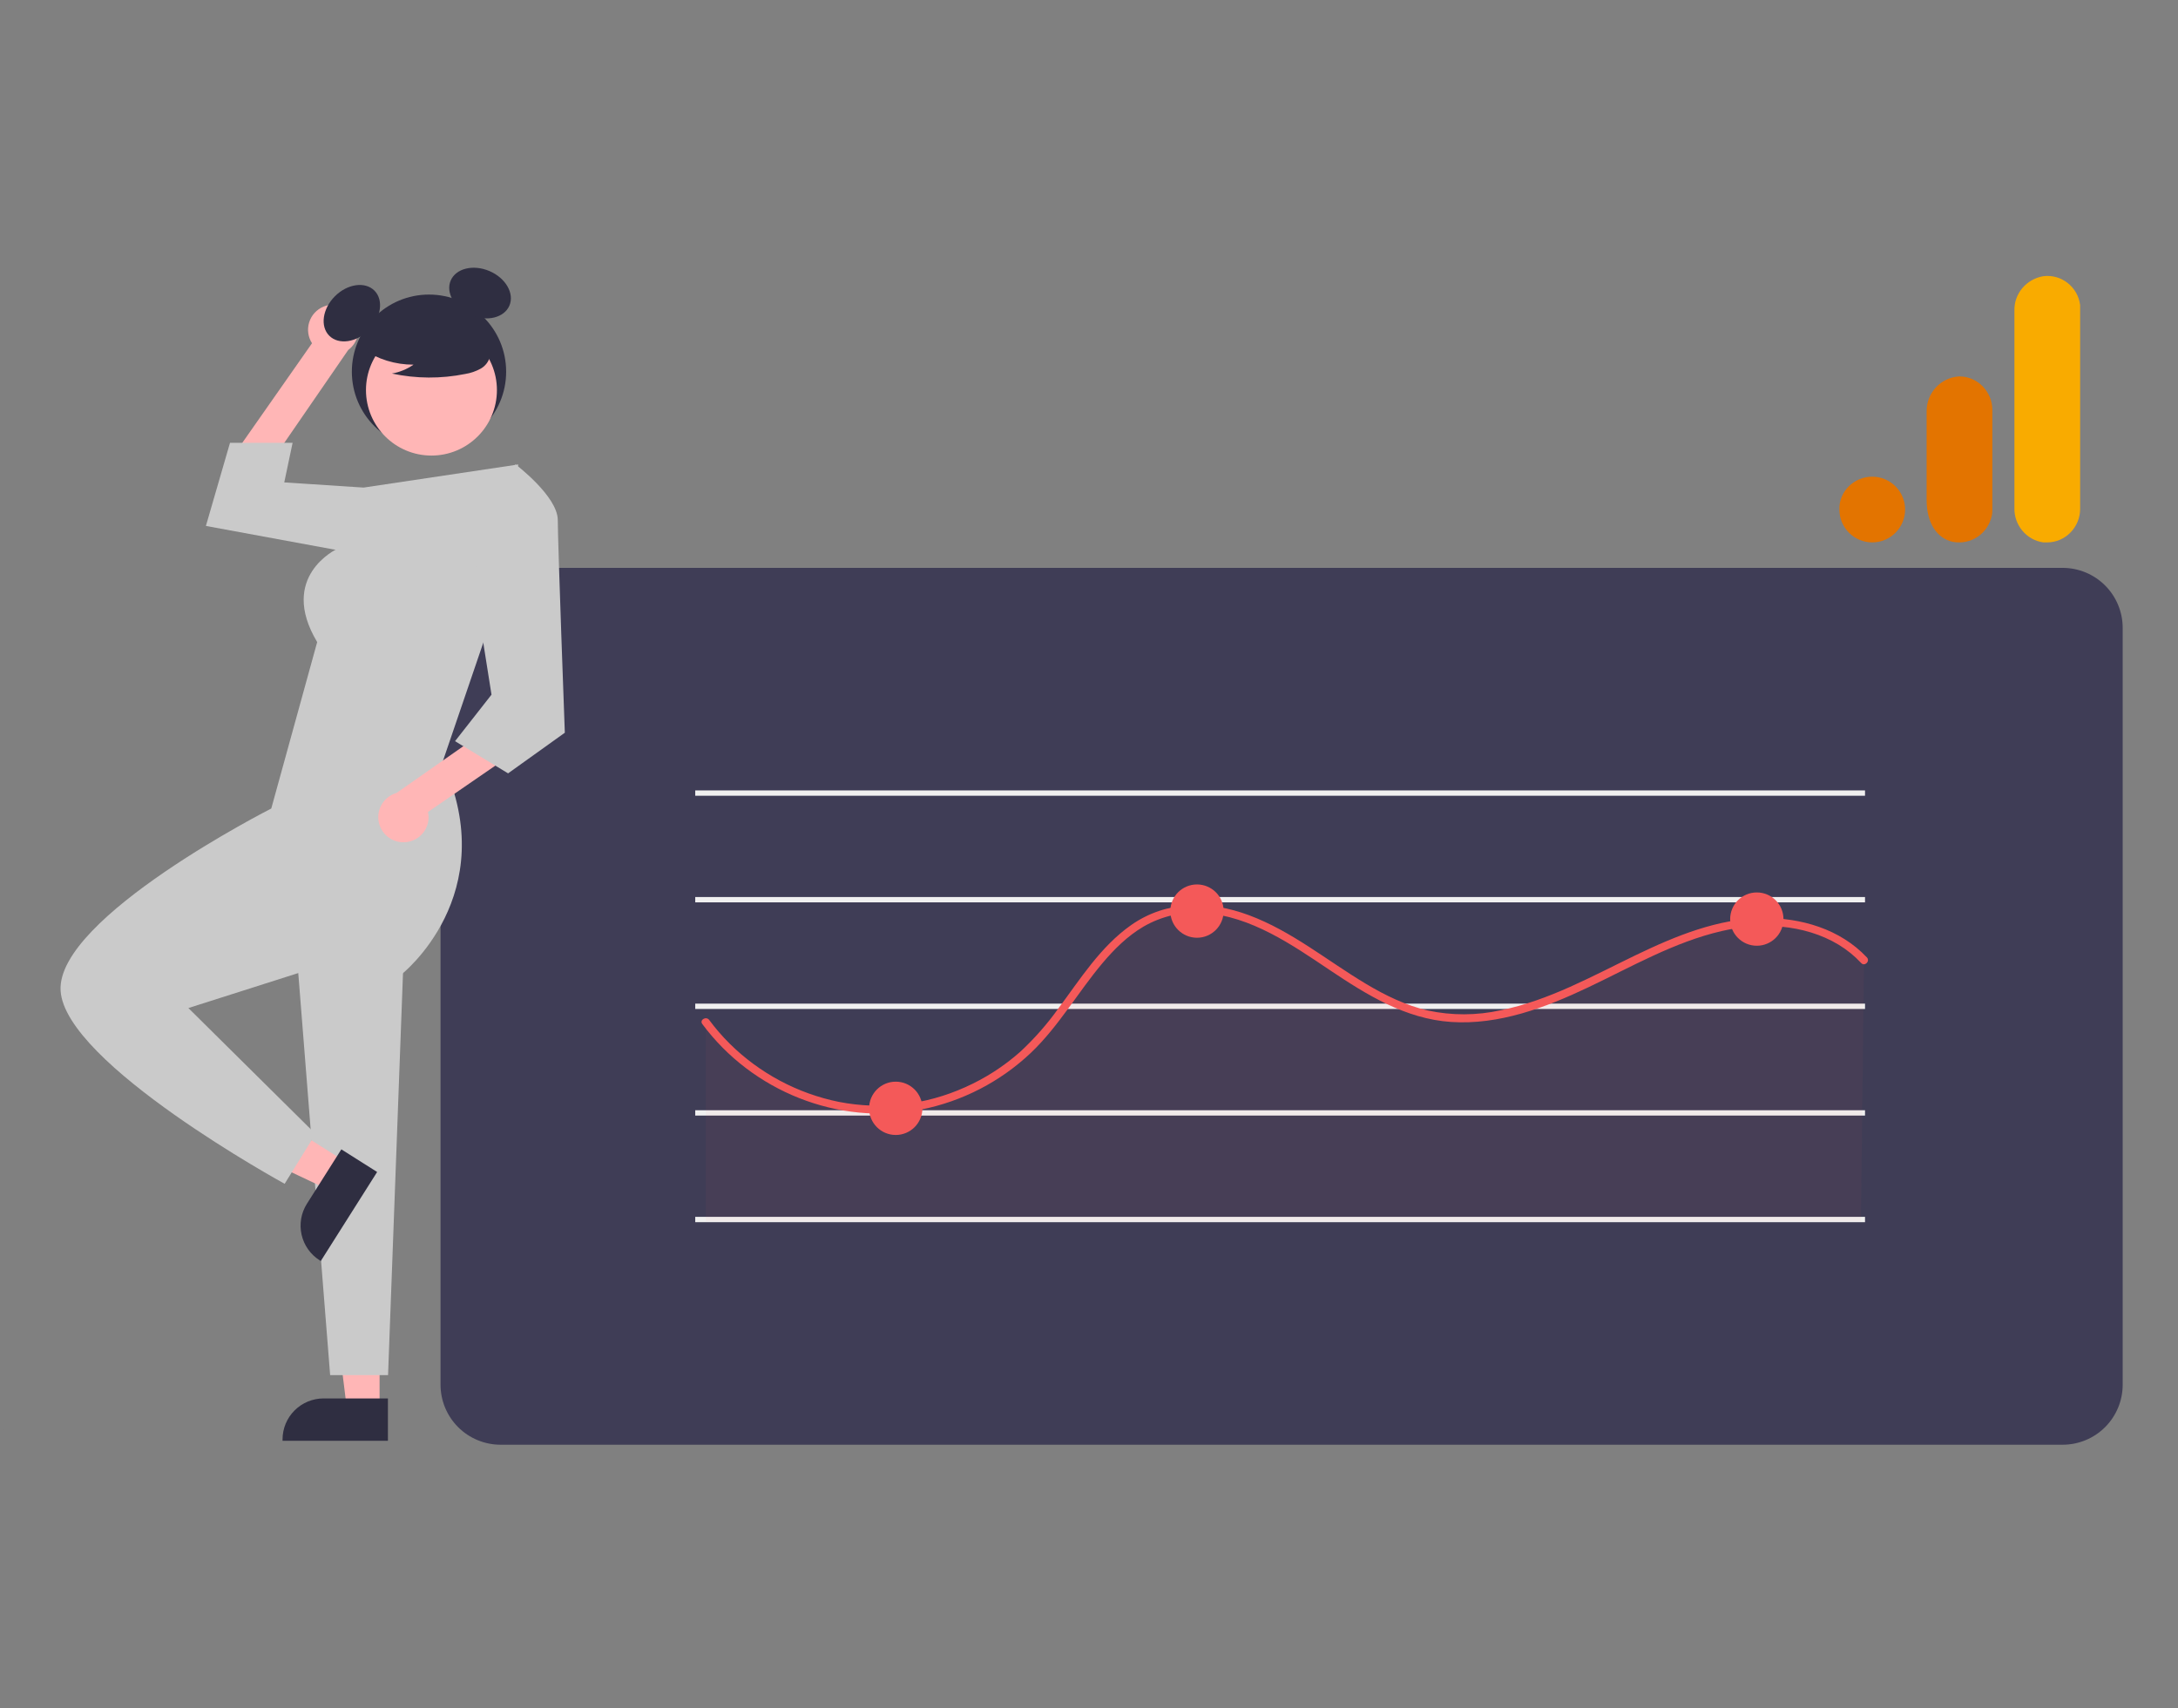
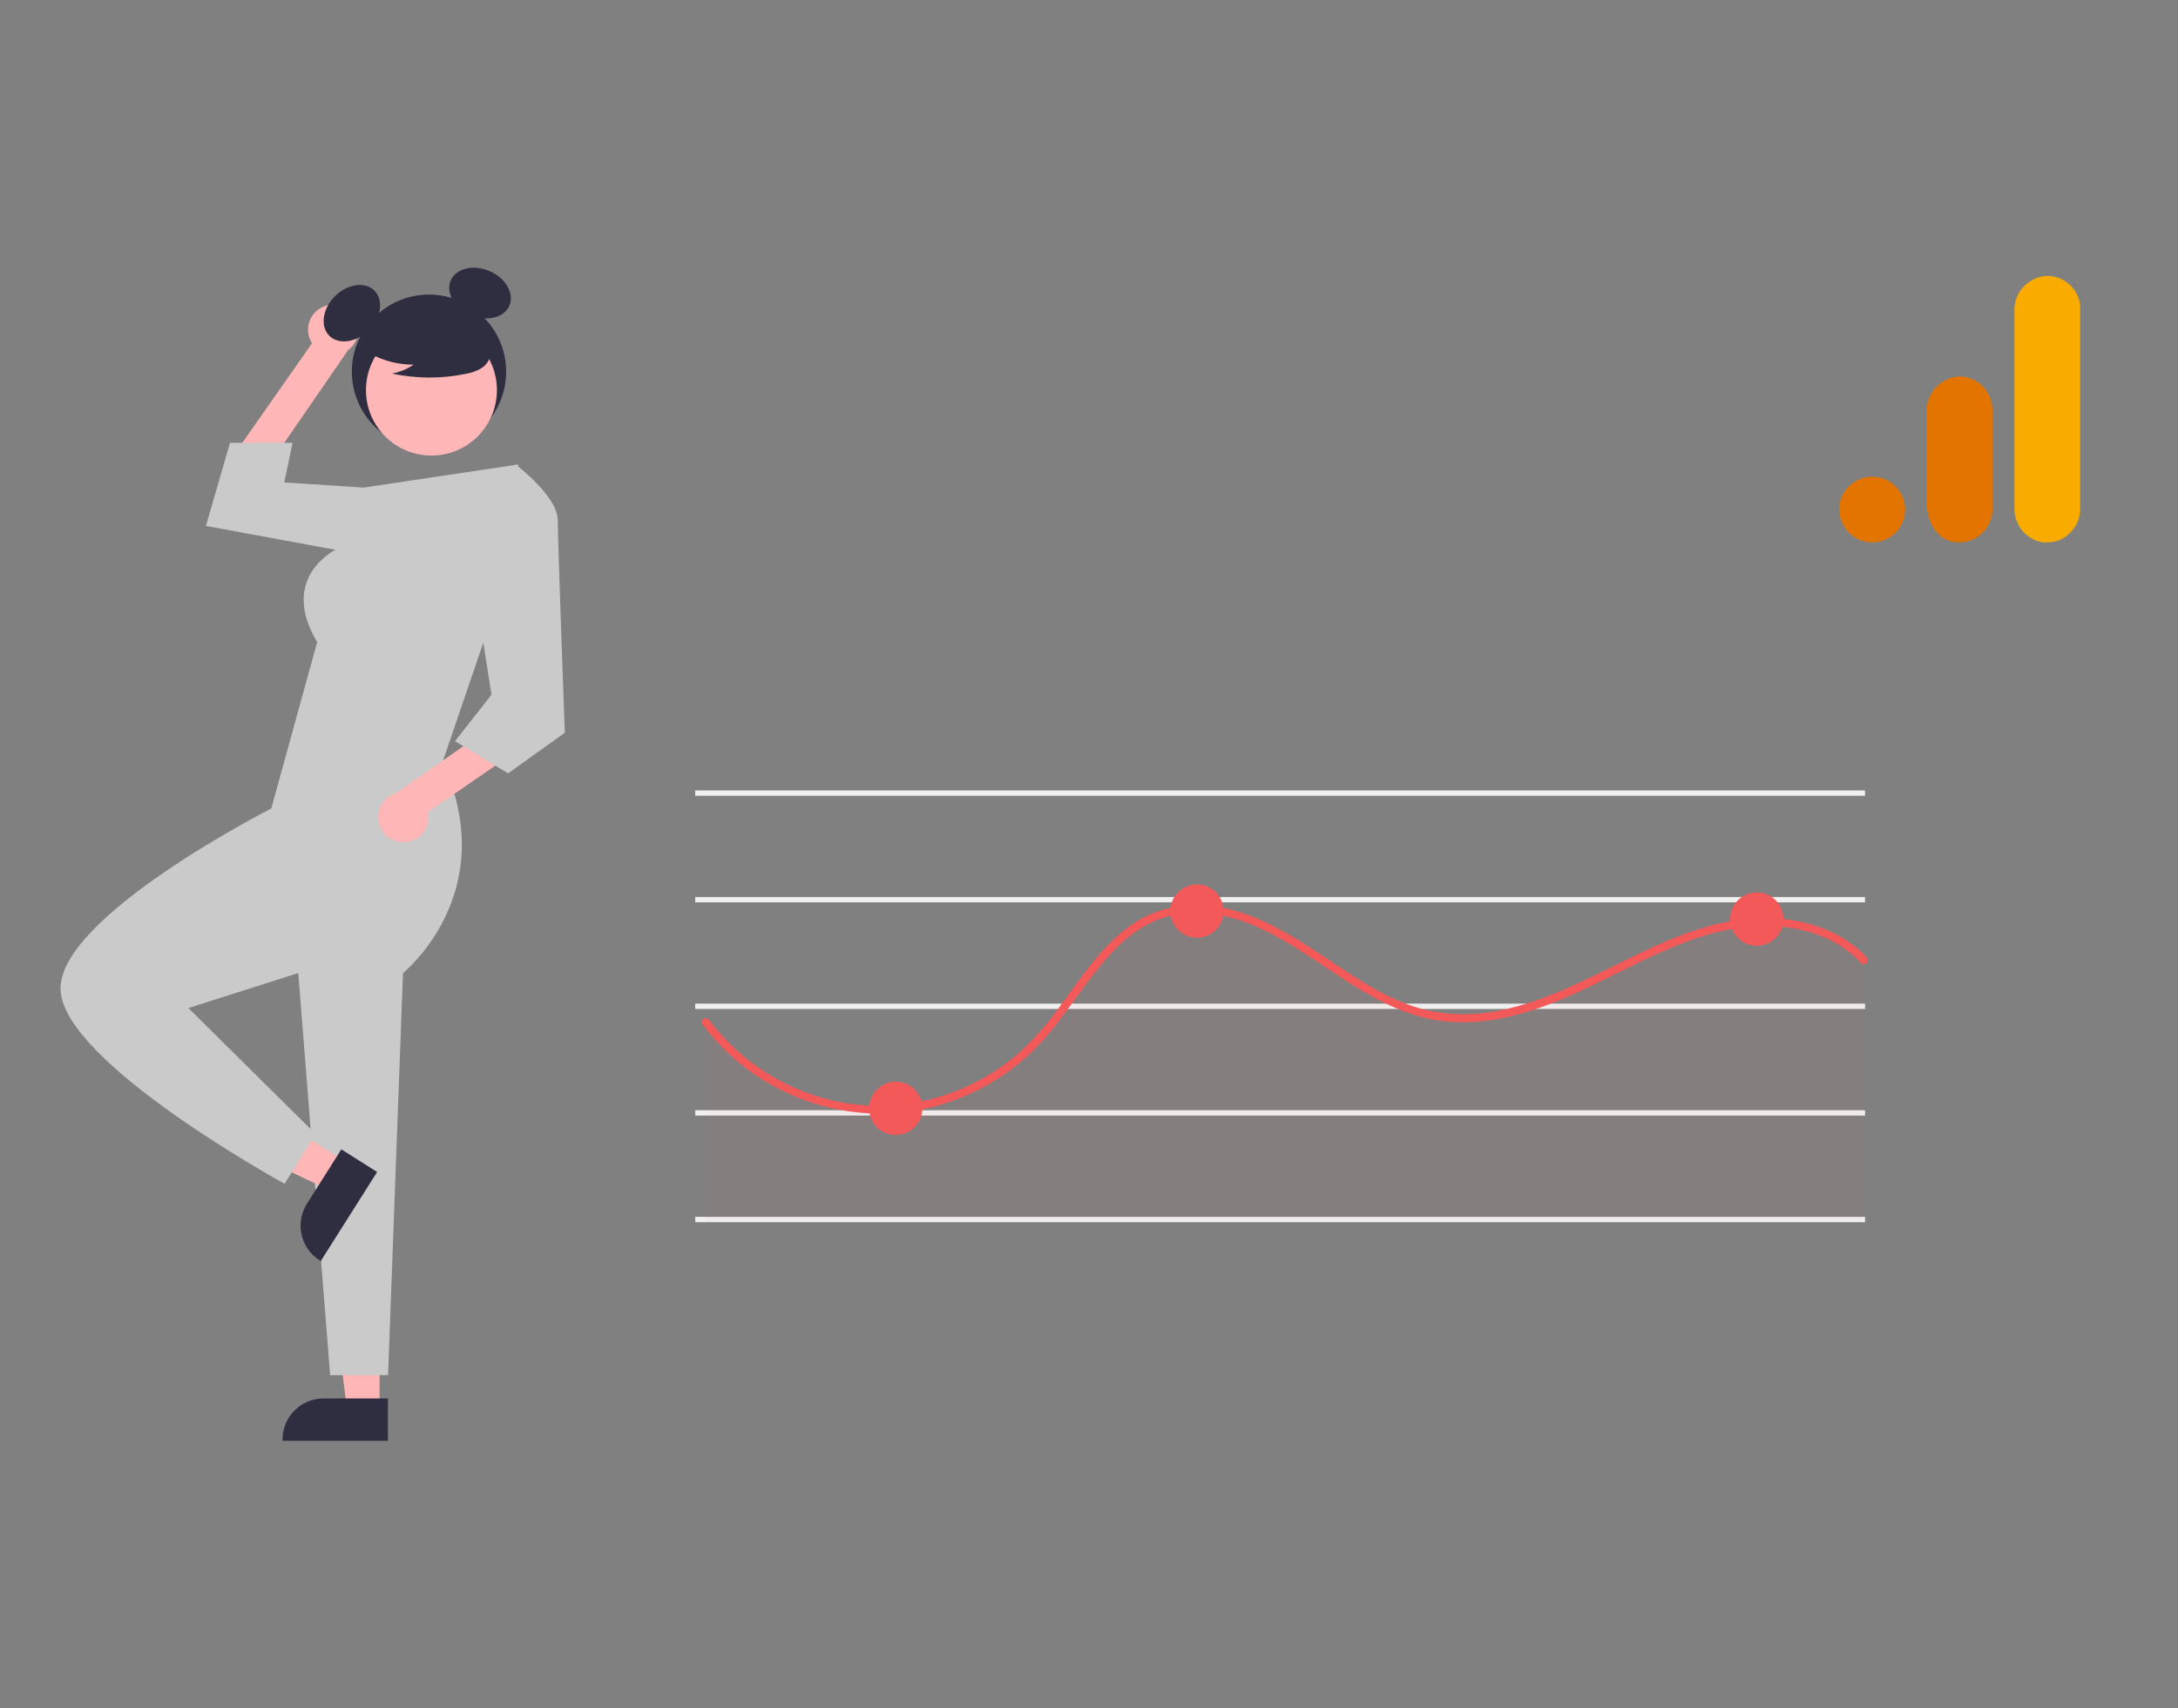
<svg xmlns="http://www.w3.org/2000/svg" width="817" height="641" viewBox="0 0 817 641" fill="none">
  <rect x="0" y="0" width="817" height="641" fill="#808080" stroke="none" />
-   <path d="M773.752 542.07H187.752C181.786 542.063 176.067 539.691 171.849 535.473C167.631 531.254 165.258 525.535 165.252 519.57V235.57C165.258 229.605 167.631 223.886 171.849 219.668C176.067 215.45 181.786 213.077 187.752 213.07H773.752C779.717 213.077 785.436 215.45 789.654 219.668C793.872 223.886 796.245 229.605 796.252 235.57V519.57C796.245 525.535 793.872 531.254 789.654 535.473C785.436 539.691 779.717 542.063 773.752 542.07Z" fill="#3F3D56" />
  <path d="M699.597 376.57H260.794V378.57H699.597V376.57Z" fill="#F0F0F0" />
  <path d="M699.597 416.57H260.794V418.57H699.597V416.57Z" fill="#F0F0F0" />
  <path d="M699.597 456.57H260.794V458.57H699.597V456.57Z" fill="#F0F0F0" />
  <g opacity="0.2">
    <path opacity="0.2" d="M699.23 360.283C686.205 346.199 664.442 343.552 645.739 347.821C627.036 352.091 610.245 362.081 592.855 370.181C575.466 378.281 556.157 384.67 537.319 381.046C519.127 377.548 504.1 365.314 488.497 355.327C472.895 345.34 453.886 337.111 436.244 342.761C414.406 349.755 404.345 374.202 388.659 390.927C380.552 399.572 370.64 406.324 359.628 410.705C348.616 415.086 336.775 416.987 324.945 416.274C313.115 415.561 301.588 412.251 291.182 406.579C280.776 400.908 271.747 393.013 264.737 383.458V458.197H698.086L699.23 360.283Z" fill="#F45959" />
  </g>
  <path d="M699.597 296.57H260.794V298.57H699.597V296.57Z" fill="#F0F0F0" />
  <path d="M699.597 336.57H260.794V338.57H699.597V336.57Z" fill="#F0F0F0" />
  <path d="M263.442 384.215C282.134 409.46 314.448 422.425 345.358 416.348C360.918 413.285 375.287 405.863 386.79 394.946C397.17 385.016 404.308 372.362 413.509 361.433C417.965 356.141 422.949 351.186 428.953 347.666C435.817 343.687 443.732 341.899 451.64 342.539C469.329 343.824 484.522 354.378 498.779 363.951C512.635 373.253 527.216 382.296 544.303 383.446C562.281 384.655 579.762 378.064 595.725 370.482C612.062 362.723 627.988 353.486 645.759 349.356C660.238 345.99 676.709 346.627 689.704 354.464C692.827 356.359 695.676 358.674 698.169 361.344C699.495 362.754 701.613 360.629 700.291 359.223C690.251 348.544 675.474 344.271 661.13 344.467C644.392 344.695 628.686 351.112 613.822 358.27C597.301 366.227 581.077 375.372 562.921 379.064C553.918 381.048 544.593 381.075 535.578 379.145C527.306 377.228 519.633 373.471 512.379 369.137C497.788 360.417 484.586 349.381 468.492 343.385C453.701 337.874 437.531 337.785 424.272 347.117C412.856 355.152 405.254 367.296 397.055 378.318C392.817 384.258 387.984 389.749 382.63 394.707C376.478 400.147 369.528 404.612 362.023 407.946C347.181 414.622 330.636 416.539 314.661 413.431C299.173 410.288 284.94 402.693 273.708 391.576C270.929 388.816 268.363 385.849 266.032 382.701C264.896 381.166 262.291 382.661 263.442 384.215H263.442Z" fill="#F45959" />
  <path d="M449.007 351.85C454.53 351.85 459.007 347.373 459.007 341.85C459.007 336.328 454.53 331.85 449.007 331.85C443.484 331.85 439.007 336.328 439.007 341.85C439.007 347.373 443.484 351.85 449.007 351.85Z" fill="#F45959" />
  <path d="M659.007 354.85C664.53 354.85 669.007 350.373 669.007 344.85C669.007 339.328 664.53 334.85 659.007 334.85C653.484 334.85 649.007 339.328 649.007 344.85C649.007 350.373 653.484 354.85 659.007 354.85Z" fill="#F45959" />
  <path d="M336.007 425.85C341.53 425.85 346.007 421.373 346.007 415.85C346.007 410.328 341.53 405.85 336.007 405.85C330.484 405.85 326.007 410.328 326.007 415.85C326.007 421.373 330.484 425.85 336.007 425.85Z" fill="#F45959" />
  <path d="M121.324 115.066C120.059 115.593 118.924 116.391 118 117.404C117.077 118.417 116.386 119.62 115.978 120.928C115.569 122.237 115.452 123.619 115.636 124.977C115.819 126.336 116.298 127.638 117.039 128.791L88.696 169.285L97.585 179.316L130.614 131.323C132.469 129.95 133.755 127.944 134.23 125.686C134.705 123.427 134.335 121.073 133.19 119.069C132.045 117.065 130.205 115.55 128.018 114.813C125.831 114.075 123.449 114.165 121.324 115.066H121.324Z" fill="#FFB6B6" />
  <path d="M142.39 528.705H130.13L124.298 481.417L142.392 481.418L142.39 528.705Z" fill="#FFB6B6" />
  <path d="M145.517 540.589L105.986 540.588V540.088C105.986 536.007 107.607 532.094 110.493 529.208C113.378 526.323 117.292 524.702 121.372 524.702H121.373L145.517 524.703L145.517 540.589Z" fill="#2F2E41" />
  <path opacity="0.1" d="M1 536.455L0 536.225L1 536.455Z" fill="black" />
  <path opacity="0.1" d="M1.66 536.585L1.17 536.515L1.71 536.615L1.66 536.585Z" fill="black" />
  <path d="M111.05 354.57L123.842 515.96H145.567L151.562 354.57H111.05Z" fill="#CACACA" />
  <path d="M145.05 187.315L136.393 182.943L106.63 181.005L109.76 166.138H86.28L77.237 197.335L132.21 207.46L145.05 187.315Z" fill="#CACACA" />
  <path d="M160.925 168.402C176.908 168.402 189.865 155.445 189.865 139.462C189.865 123.479 176.908 110.522 160.925 110.522C144.942 110.522 131.985 123.479 131.985 139.462C131.985 155.445 144.942 168.402 160.925 168.402Z" fill="#2F2E41" />
  <path d="M138.336 123.858C143.012 119.181 143.96 112.547 140.453 109.039C136.945 105.532 130.311 106.48 125.634 111.156C120.958 115.833 120.01 122.467 123.517 125.975C127.025 129.482 133.659 128.535 138.336 123.858Z" fill="#2F2E41" />
  <path d="M191.088 114.668C193.037 110.106 189.686 104.302 183.604 101.704C177.522 99.106 171.012 100.698 169.063 105.259C167.115 109.821 170.465 115.625 176.547 118.223C182.629 120.821 189.14 119.229 191.088 114.668Z" fill="#2F2E41" />
  <path d="M161.843 170.931C175.408 170.931 186.404 159.935 186.404 146.37C186.404 132.806 175.408 121.809 161.843 121.809C148.278 121.809 137.282 132.806 137.282 146.37C137.282 159.935 148.278 170.931 161.843 170.931Z" fill="#FFB6B6" />
  <path d="M136.035 130.921C141.647 134.79 148.309 136.849 155.126 136.821C152.694 138.507 149.926 139.646 147.012 140.159C156.075 142.103 165.442 142.156 174.526 140.314C176.545 139.99 178.494 139.321 180.286 138.336C181.179 137.837 181.957 137.156 182.569 136.337C183.182 135.517 183.615 134.579 183.841 133.581C184.445 130.132 181.757 126.999 178.965 124.888C174.689 121.704 169.76 119.511 164.532 118.466C159.305 117.422 153.911 117.552 148.74 118.848C145.364 119.721 141.982 121.195 139.789 123.907C137.596 126.618 136.946 130.798 139.036 133.59L136.035 130.921Z" fill="#2F2E41" />
  <path d="M129.754 436.027L123.199 446.387L80.119 426.033L89.794 410.743L129.754 436.027Z" fill="#FFB6B6" />
  <path d="M141.469 439.739L120.332 473.144L119.91 472.877C116.461 470.695 114.021 467.233 113.125 463.252C112.23 459.271 112.952 455.097 115.134 451.648L115.134 451.647L128.044 431.244L141.469 439.739Z" fill="#2F2E41" />
  <path d="M194.426 174.269L136.393 182.943L126.42 205.975C126.42 205.975 104.208 216.247 118.98 240.909L101.76 303.365C101.76 303.365 21.204 344.24 22.728 371.655C24.252 399.07 106.78 444.167 106.78 444.167L118.349 425.454L70.67 378.225L115.31 364.01L150.52 365.675C150.52 365.675 188.774 335.76 166.013 285.915L181.71 239.914L194.426 174.269Z" fill="#CACACA" />
  <path d="M151.733 316.015C153.103 315.964 154.445 315.613 155.665 314.988C156.885 314.362 157.952 313.476 158.793 312.393C159.633 311.31 160.226 310.056 160.529 308.719C160.832 307.382 160.839 305.995 160.548 304.656L201.264 276.633L196.445 264.126L148.717 297.536C146.498 298.173 144.591 299.603 143.357 301.552C142.122 303.502 141.645 305.837 142.017 308.115C142.389 310.393 143.583 312.455 145.374 313.911C147.165 315.368 149.427 316.116 151.733 316.015V316.015Z" fill="#FFB6B6" />
  <path d="M181.51 183.649L193.426 174.269C193.426 174.269 209.212 186.214 209.232 195.142C209.252 204.07 211.875 274.924 211.875 274.924L190.591 290.17L170.69 278.094L184.37 260.645L177.92 219.932L181.51 183.649Z" fill="#CACACA" />
  <path d="M780.294 190.97C780.294 197.77 774.769 203.508 767.969 203.508C767.544 203.508 766.906 203.508 766.481 203.508C760.106 202.658 755.431 196.92 755.644 190.545V116.595C755.431 110.22 760.106 104.695 766.481 103.633C773.281 102.783 779.444 107.67 780.294 114.47C780.294 114.895 780.294 115.533 780.294 115.958V190.97Z" fill="#F9AB00" />
  <path d="M702.306 178.858C709.106 178.858 714.631 184.383 714.631 191.183C714.631 197.983 709.106 203.508 702.306 203.508C695.506 203.508 689.981 197.983 689.981 191.183C689.769 184.383 695.506 178.858 702.306 178.858ZM734.819 141.245C728.019 141.67 722.706 147.408 722.706 154.208V187.57C722.706 196.495 726.744 202.02 732.481 203.295C739.281 204.57 745.656 200.32 747.144 193.52C747.356 192.67 747.356 191.82 747.356 190.97V153.783C747.356 146.983 741.831 141.245 735.031 141.245C735.031 141.245 734.819 141.245 734.819 141.245Z" fill="#E37400" />
</svg>